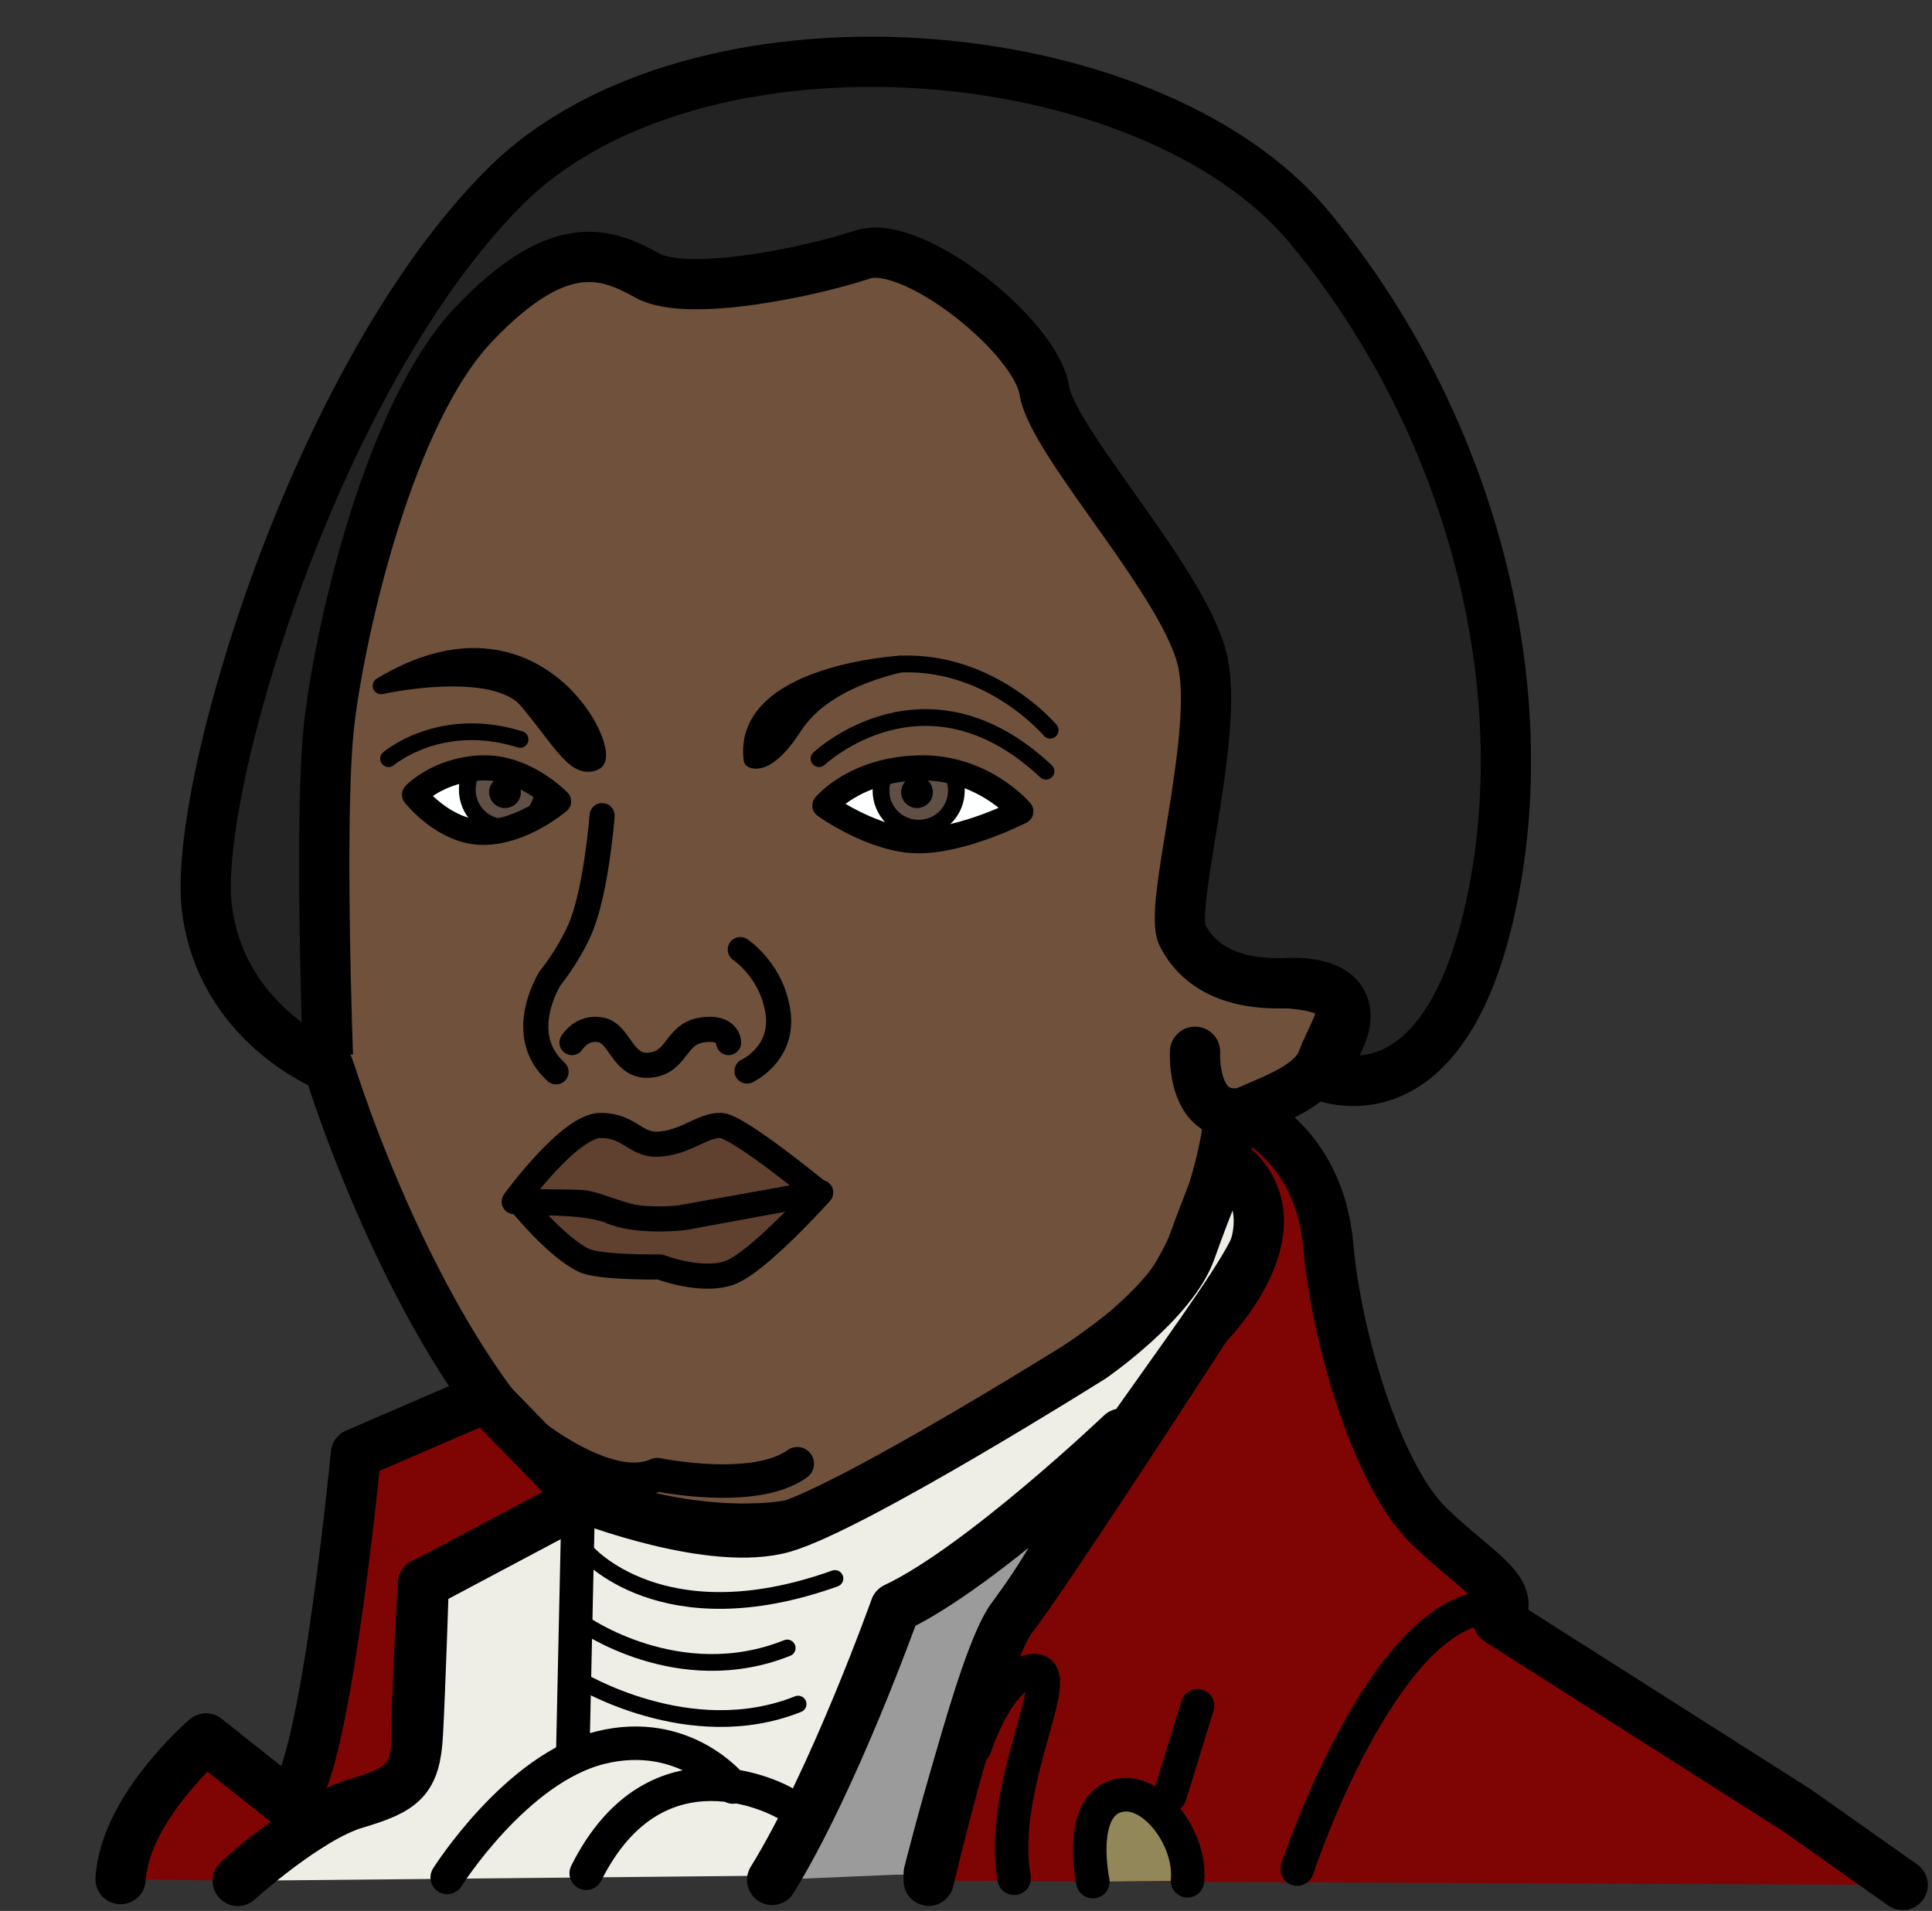
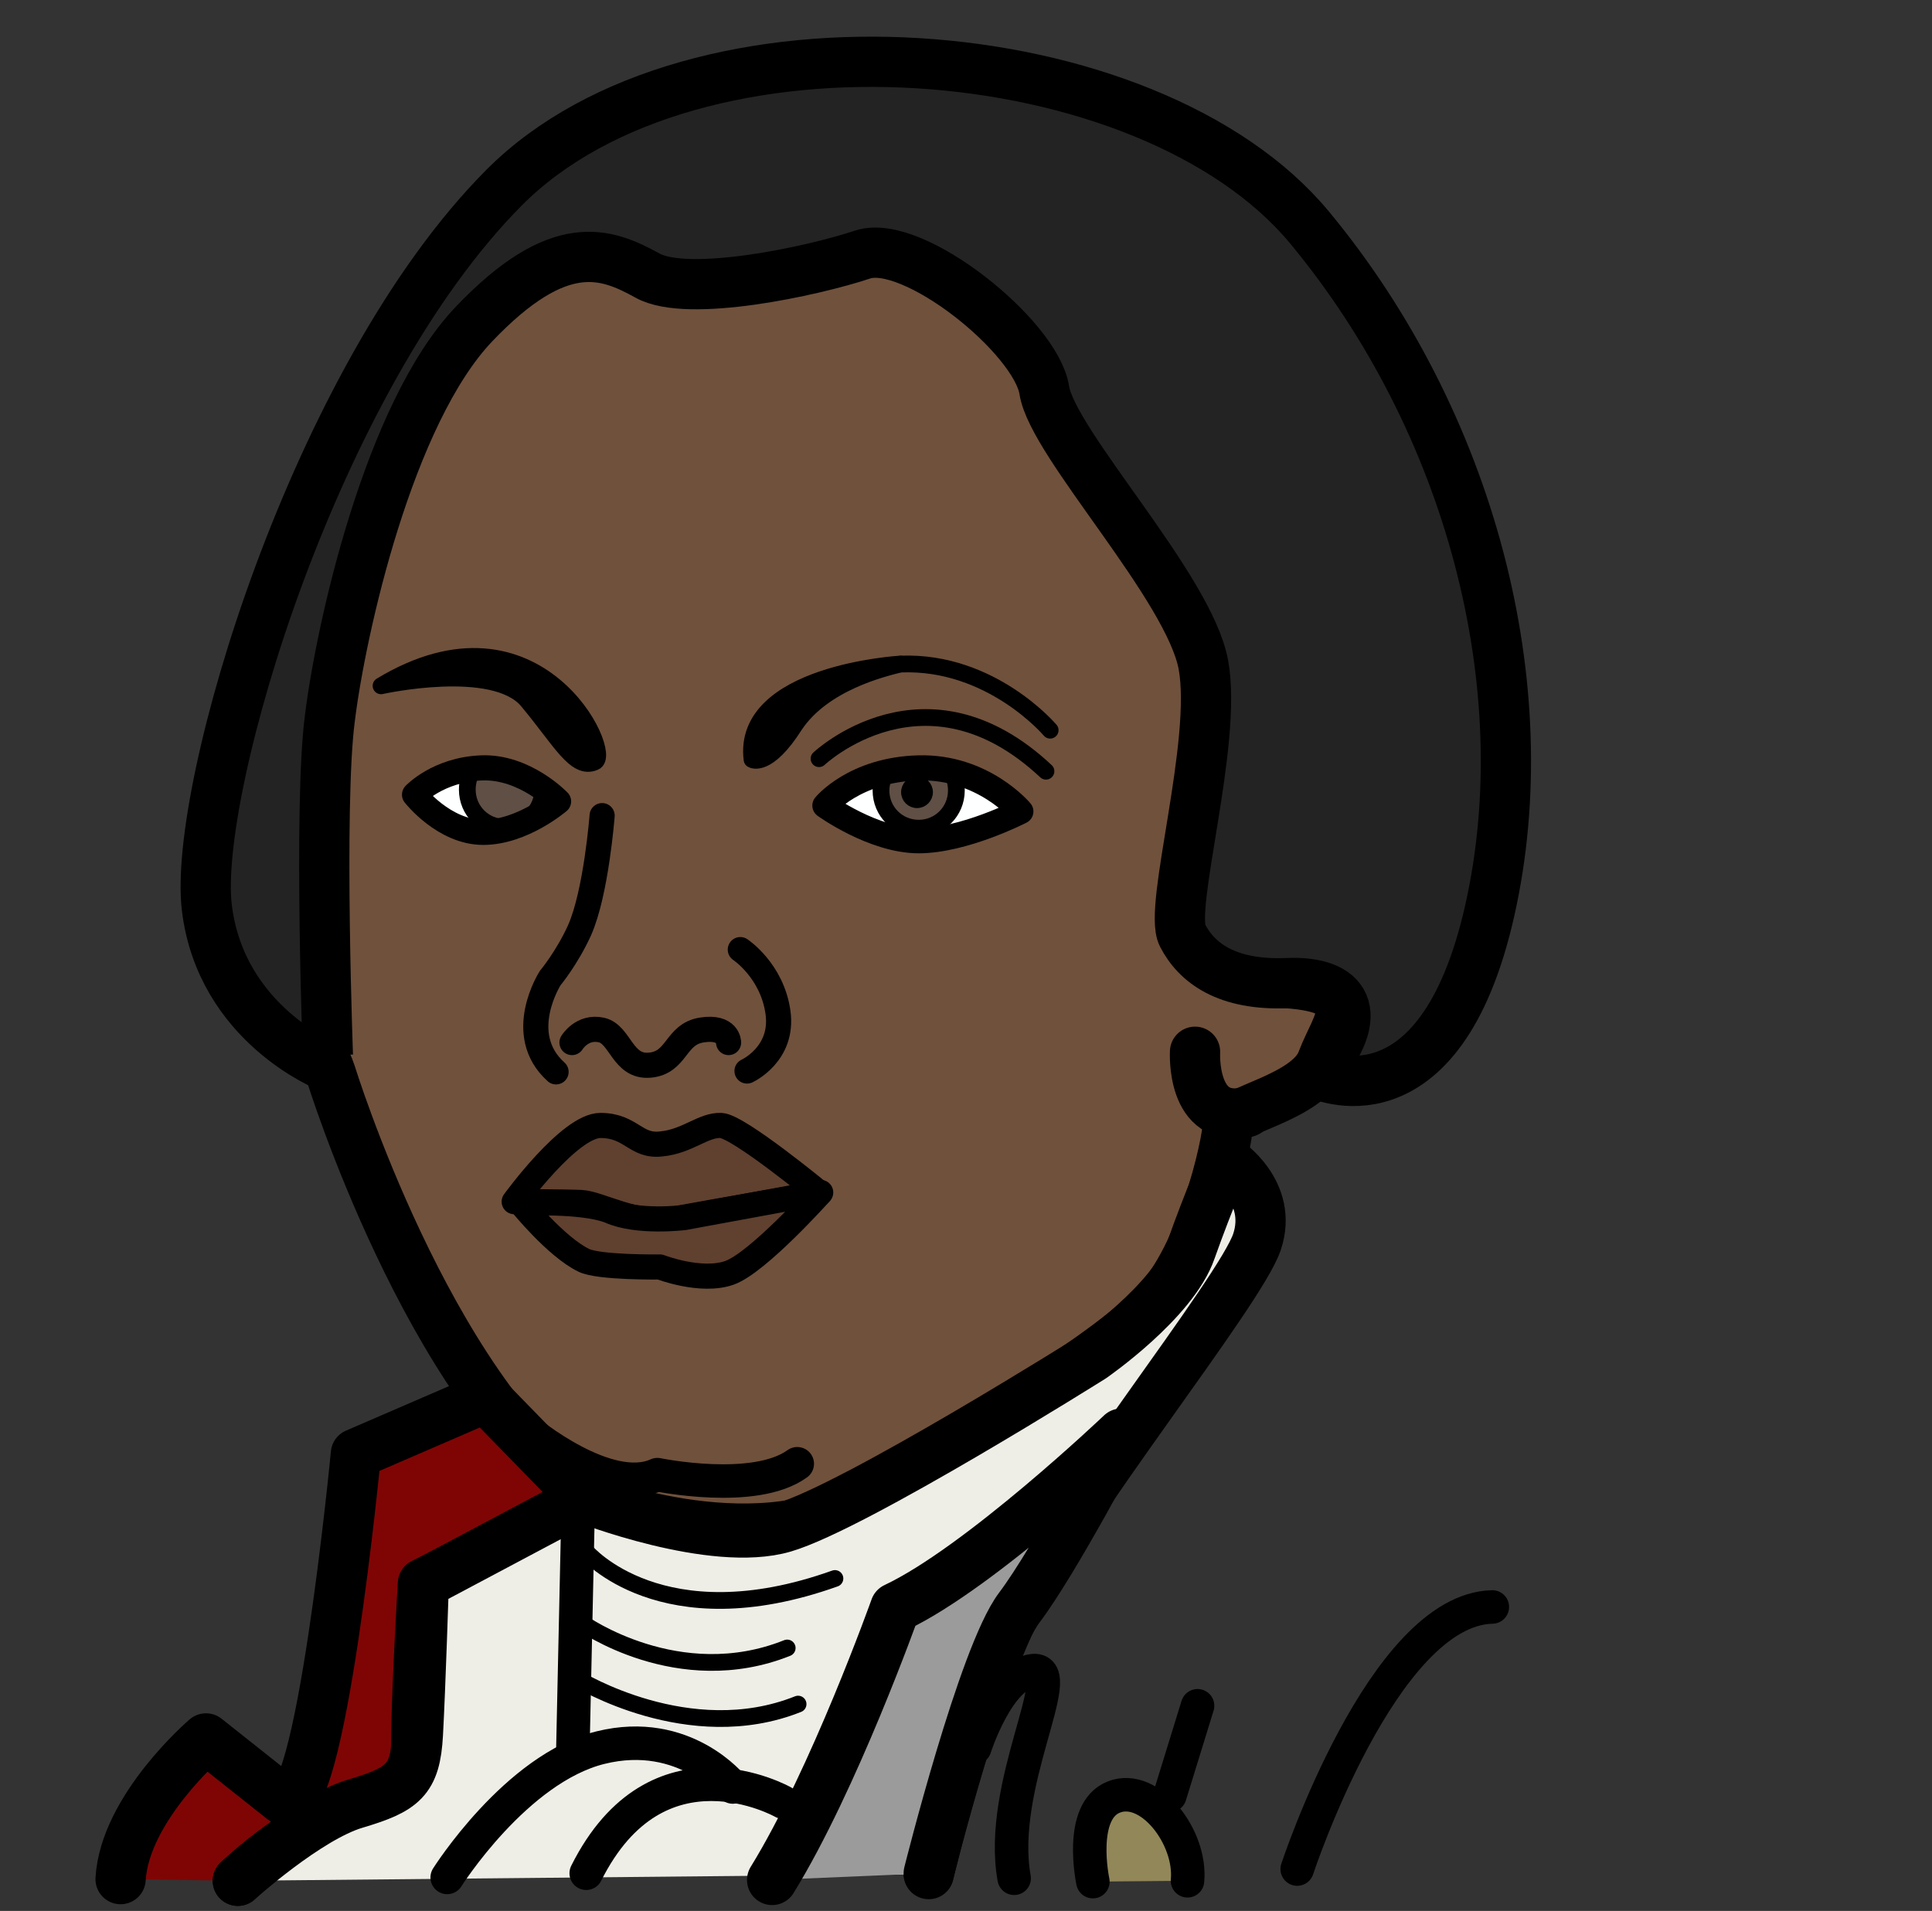
<svg xmlns="http://www.w3.org/2000/svg" version="1.1" baseProfile="tiny" id="Layer_1" x="0px" y="0px" viewBox="0 0 230.7 228.2" overflow="visible" xml:space="preserve">
  <rect x="0" y="0" width="230.7" height="228.2" fill="#333333" stroke="none" />
  <rect x="228.2" y="225.5" fill="none" width="2.5" height="2.6" stroke-linecap="round" stroke-linejoin="round" />
  <rect fill="none" width="2.4" height="3.1" stroke-linecap="round" stroke-linejoin="round" />
  <path fill="#70513C" stroke="#000000" stroke-width="6" stroke-linecap="round" stroke-linejoin="round" stroke-miterlimit="10" d="  M39.5,128.2c0,0,11.5,37.3,30.2,50.7c0,0,20,8,33.2,0.3c13.2-7.7,27.3-16.3,34-22.3c6.7-6,9.7-20.7,9.7-22.5c0-1.8,9.7-3.3,11.3-7.8  c1.7-4.5,5.7-8.5-4.3-9.2l2.2-52l-28.3-37.5l-44.2-4.5l-26,8.7L34.4,76.9l-1.8,34.7L39.5,128.2z" />
  <path fill="#7F0505" stroke="#000000" stroke-width="6" stroke-linecap="round" stroke-linejoin="round" stroke-miterlimit="10" d="  M28.4,224.6c0,0,8.5-8.3,17.3-10c0,0,4-1,4-6.5s0.8-19,0.8-19l17.5-8.7l1.7-1.5l-11.7-12l-15.5,6.7c0,0-4.3,44.8-8.7,41.3  s-9.2-7.3-9.2-7.3s-9.7,8.3-10.2,16.8" />
  <path fill="#EFEEE6" stroke="#000000" stroke-width="6" stroke-linecap="round" stroke-linejoin="round" stroke-miterlimit="10" d="  M28.4,224.6c0,0,8.3-7.5,14-9.2c5.7-1.7,7.2-2.8,7.5-8.3c0.3-5.5,0.7-18,0.7-18l19.2-10.2c0,0,15.3,6,23.8,3.5s36.8-20.3,36.8-20.3  s9.7-6.7,11.8-12.8c2.2-6.2,4.2-10.7,4.2-10.7s5.7,3.7,3.7,9.7s-23.3,32.3-29.2,44.8c-5.8,12.5-10,30.7-10,30.7" />
  <line fill="none" stroke="#000000" stroke-width="4" stroke-linecap="round" stroke-linejoin="round" stroke-miterlimit="10" x1="68.4" y1="209.2" x2="69" y2="181.7" />
  <path fill="#9B9B9B" stroke="#000000" stroke-width="6" stroke-linecap="round" stroke-linejoin="round" stroke-miterlimit="10" d="  M110.9,223.7c0,0,6.5-26,10.8-31.7s12.2-20.8,12.2-20.8s-16.8,16-27,20.8c0,0-7.3,20.5-14.7,32.5" />
  <path fill="none" stroke="#000000" stroke-width="4" stroke-linecap="round" stroke-linejoin="round" stroke-miterlimit="10" d="  M93.5,215.2c0,0-15-8.5-23.5,8.5" />
  <path fill="none" stroke="#000000" stroke-width="4" stroke-linecap="round" stroke-linejoin="round" stroke-miterlimit="10" d="  M53.4,224.2c0,0,8.2-13,18.3-15.5s15.8,4.7,15.8,4.7" />
  <path fill="none" stroke="#000000" stroke-width="2" stroke-linecap="round" stroke-linejoin="round" stroke-miterlimit="10" d="  M70,185.3c0,0,9,10.6,29.7,3.2" />
  <path fill="none" stroke="#000000" stroke-width="2" stroke-linecap="round" stroke-linejoin="round" stroke-miterlimit="10" d="  M69.5,193.8c0,0,11.5,8.2,24.5,3" />
  <path fill="none" stroke="#000000" stroke-width="2" stroke-linecap="round" stroke-linejoin="round" stroke-miterlimit="10" d="  M69,200.5c0,0,13.3,8.2,26.3,3" />
-   <path fill="#7F0505" stroke="#000000" stroke-width="6" stroke-linecap="round" stroke-linejoin="round" stroke-miterlimit="10" d="  M110.9,224.6c0,0,6.3-26.8,10-31.5c3.7-4.7,23.2-34.8,23.2-34.8s12.3-12.3,2.3-19.7l0.2-4.8l3-0.3c0,0,8,3.8,9,15.2s6,27.7,12,33.5  s10.7,7.7,8.3,11.3l35.7,22.7l12.6,8.9" />
  <path fill="none" stroke="#000000" stroke-width="4" stroke-linecap="round" stroke-linejoin="round" stroke-miterlimit="10" d="  M154.9,223.2c0,0,10.2-31,23.3-31.3" />
  <path fill="none" stroke="#000000" stroke-width="4" stroke-linecap="round" stroke-linejoin="round" stroke-miterlimit="10" d="  M116.4,208.7c0,0,2.8-8.8,7-9.2c4.2-0.3-4.3,13.7-2.3,24.8" />
  <path fill="#918759" stroke="#000000" stroke-width="4" stroke-linecap="round" stroke-linejoin="round" stroke-miterlimit="10" d="  M130.5,224.7c0,0-1.8-8.4,2.5-10.1c4.3-1.7,9.3,4.8,8.8,10" />
  <line fill="none" stroke="#000000" stroke-width="4" stroke-linecap="round" stroke-linejoin="round" stroke-miterlimit="10" x1="143" y1="203.7" x2="139.7" y2="214.4" />
  <path fill="#60402F" stroke="#000000" stroke-width="3" stroke-linecap="round" stroke-linejoin="round" stroke-miterlimit="10" d="  M61.4,143.5c0,0,6.6-9.1,10.3-9.1s4.2,2.6,7.3,2.2c3.1-0.3,5-2.3,7.1-2.2c2.1,0.1,11.8,8.1,11.8,8.1s-13.3,2.3-17.6,3.1  s-8.7-1.9-10.9-2C67.3,143.5,61.4,143.5,61.4,143.5" />
  <path fill="#60402F" stroke="#000000" stroke-width="3" stroke-linecap="round" stroke-linejoin="round" stroke-miterlimit="10" d="  M62.2,143.7c0,0,4.2,5.2,7.5,6.8c1.8,0.9,9.1,0.8,9.1,0.8s4.9,1.9,8.3,0.7c3.4-1.2,10.9-9.6,10.9-9.6l-16.3,3c0,0-5.6,0.7-8.9-0.8  C69.4,143.3,62.2,143.7,62.2,143.7z" />
  <path fill="none" stroke="#000000" stroke-width="4" stroke-linecap="round" stroke-linejoin="round" stroke-miterlimit="10" d="  M62.9,170.8c0,0,9.6,8,15.6,5.3c0,0,11.6,2.4,16.7-1.3" />
  <path fill="none" stroke="#000000" stroke-width="3" stroke-linecap="round" stroke-linejoin="round" stroke-miterlimit="10" d="  M88.4,113.4c0,0,3.8,2.5,4.5,7.5c0.7,5-3.7,7-3.7,7" />
  <path fill="none" stroke="#000000" stroke-width="3" stroke-linecap="round" stroke-linejoin="round" stroke-miterlimit="10" d="  M68.3,124.5c0,0,1.2-2,3.5-1.5c2.3,0.5,2.5,4.5,5.8,4.2c3.3-0.3,3-3.7,6.2-4.2c3.2-0.5,3.2,1.5,3.2,1.5" />
  <path fill="none" stroke="#000000" stroke-width="3" stroke-linecap="round" stroke-linejoin="round" stroke-miterlimit="10" d="  M71.9,97.4c0,0-0.7,9.2-2.7,13.7c-1.5,3.3-3.5,5.7-3.5,5.7s-4.3,6.7,0.7,11.2" />
  <path fill="#FEFFFF" d="M98.5,96.2c0,0,3.5-4.3,11.2-4.5c7.7-0.2,12.2,5.2,12.2,5.2s-6.8,3.5-12.2,3.5S98.5,96.2,98.5,96.2z" stroke-linecap="round" stroke-linejoin="round" />
  <path fill="#FEFFFF" d="M49.5,94.9c0,0,2.8-3,8-3.2c5.2-0.2,9.2,4,9.2,4s-4.3,3.7-9,3.7S49.5,94.9,49.5,94.9z" stroke-linecap="round" stroke-linejoin="round" />
  <path fill="none" stroke="#000000" stroke-width="6" stroke-linecap="round" stroke-linejoin="round" stroke-miterlimit="10" d="  M142.7,125.6c0,0-0.5,8.7,6.2,7.2" />
  <path fill="none" stroke="#000000" stroke-width="2" stroke-linecap="round" stroke-linejoin="round" stroke-miterlimit="10" d="  M97.8,90.6c0,0,12.7-12,27.1,1.5" />
-   <path fill="none" stroke="#000000" stroke-width="2" stroke-linecap="round" stroke-linejoin="round" stroke-miterlimit="10" d="  M46.4,90.6c0,0,6.2-5.3,15.7-2.3" />
  <path stroke="#000000" stroke-width="2" stroke-linecap="round" stroke-linejoin="round" stroke-miterlimit="10" d="M45.5,81.9  c0,0,13.5-3,17.5,1.8c4,4.8,5.7,8.3,8,7.3C73.4,90.1,64.2,70.6,45.5,81.9z" />
  <path stroke="#000000" stroke-width="2" stroke-linecap="round" stroke-linejoin="round" stroke-miterlimit="10" d="M107.5,79.3  c0,0-19,1.1-17.7,11.4c0,0,1.8,1.1,5.1-4.1C98.3,81.5,105.5,79.8,107.5,79.3z" />
  <path fill="none" stroke="#000000" stroke-width="2" stroke-linecap="round" stroke-linejoin="round" stroke-miterlimit="10" d="  M125.4,87.2c0,0-7-8.3-17.8-7.9" />
  <path fill="#604F45" stroke="#000000" stroke-width="2" stroke-linecap="round" stroke-linejoin="round" stroke-miterlimit="10" d="  M64.8,94.3c0,2.5-2,4.5-4.5,4.5c-2.5,0-4.5-2-4.5-4.5c0-1,0.3-2,0.9-2.7" />
  <path fill="#604F45" stroke="#000000" stroke-width="2" stroke-linecap="round" stroke-linejoin="round" stroke-miterlimit="10" d="  M113.6,92.2c0.4,0.6,0.6,1.4,0.6,2.2c0,2.5-2,4.5-4.5,4.5c-2.5,0-4.5-2-4.5-4.5c0-0.9,0.3-1.7,0.7-2.4" />
  <path fill="#232323" stroke="#000000" stroke-width="6" stroke-linecap="round" stroke-linejoin="round" stroke-miterlimit="10" d="  M157.2,128.2c0,0,14.7,7.2,20.7-19.5s-2.3-58.3-21.5-81.5S82.9-0.4,60.2,22.4s-37.2,72-35.5,86c1.7,14,14.5,19,14.5,19  S38,96.2,39.4,85.7c1.3-10.5,7-36.3,17.2-47s15.8-8.5,20.7-5.8c4.8,2.7,19.7-0.5,25.7-2.5s20.7,9.8,21.7,16.2s17.3,23.5,19,32.8  c1.7,9.3-4.2,29-2.5,32.3c1.7,3.3,5.3,6,12.5,5.7C160.7,117.1,163.4,120.9,157.2,128.2z" />
  <path fill="none" stroke="#000000" stroke-width="3" stroke-linecap="round" stroke-linejoin="round" stroke-miterlimit="10" d="  M98.5,96.2c0,0,3.5-4.3,11.2-4.5c7.7-0.2,12.2,5.2,12.2,5.2s-6.8,3.5-12.2,3.5S98.5,96.2,98.5,96.2z" />
  <path fill="none" stroke="#000000" stroke-width="3" stroke-linecap="round" stroke-linejoin="round" stroke-miterlimit="10" d="  M49.5,94.9c0,0,2.8-3,8-3.2c5.2-0.2,9.2,4,9.2,4s-4.3,3.7-9,3.7S49.5,94.9,49.5,94.9z" />
-   <circle stroke="#000000" stroke-linecap="round" stroke-linejoin="round" stroke-miterlimit="10" cx="60.3" cy="94.6" r="1.4" />
  <circle stroke="#000000" stroke-linecap="round" stroke-linejoin="round" stroke-miterlimit="10" cx="109.5" cy="94.6" r="1.4" />
</svg>